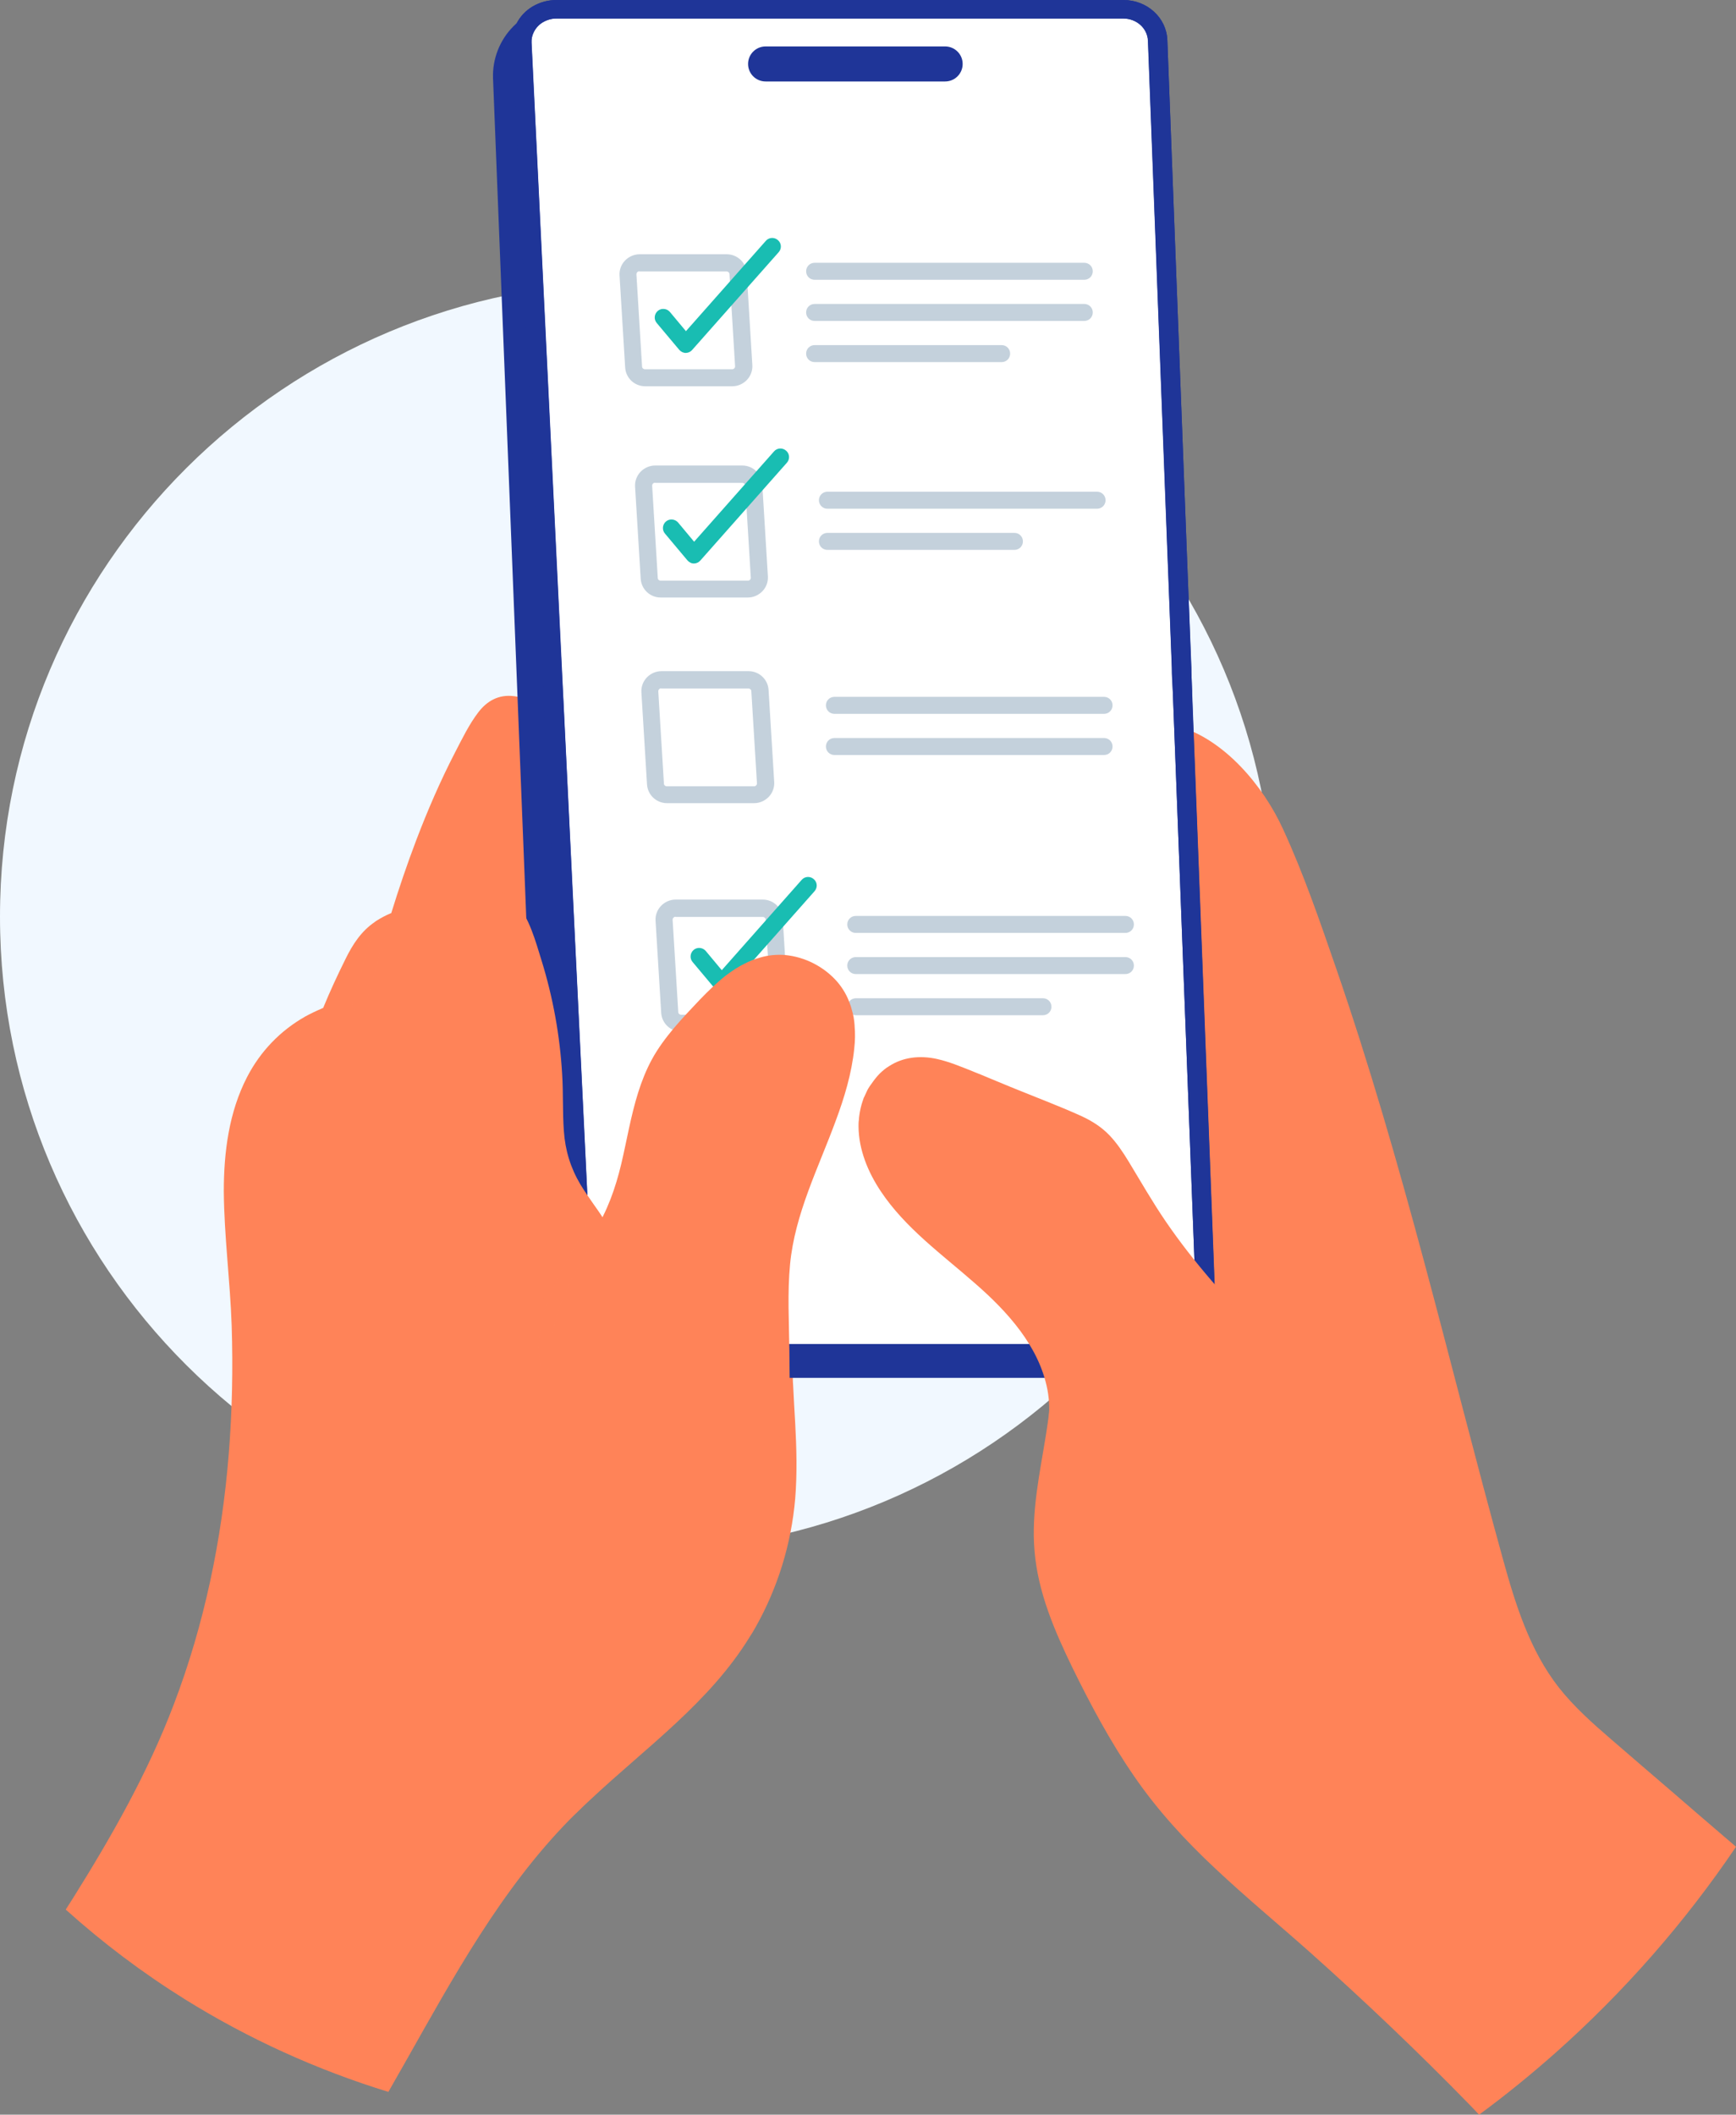
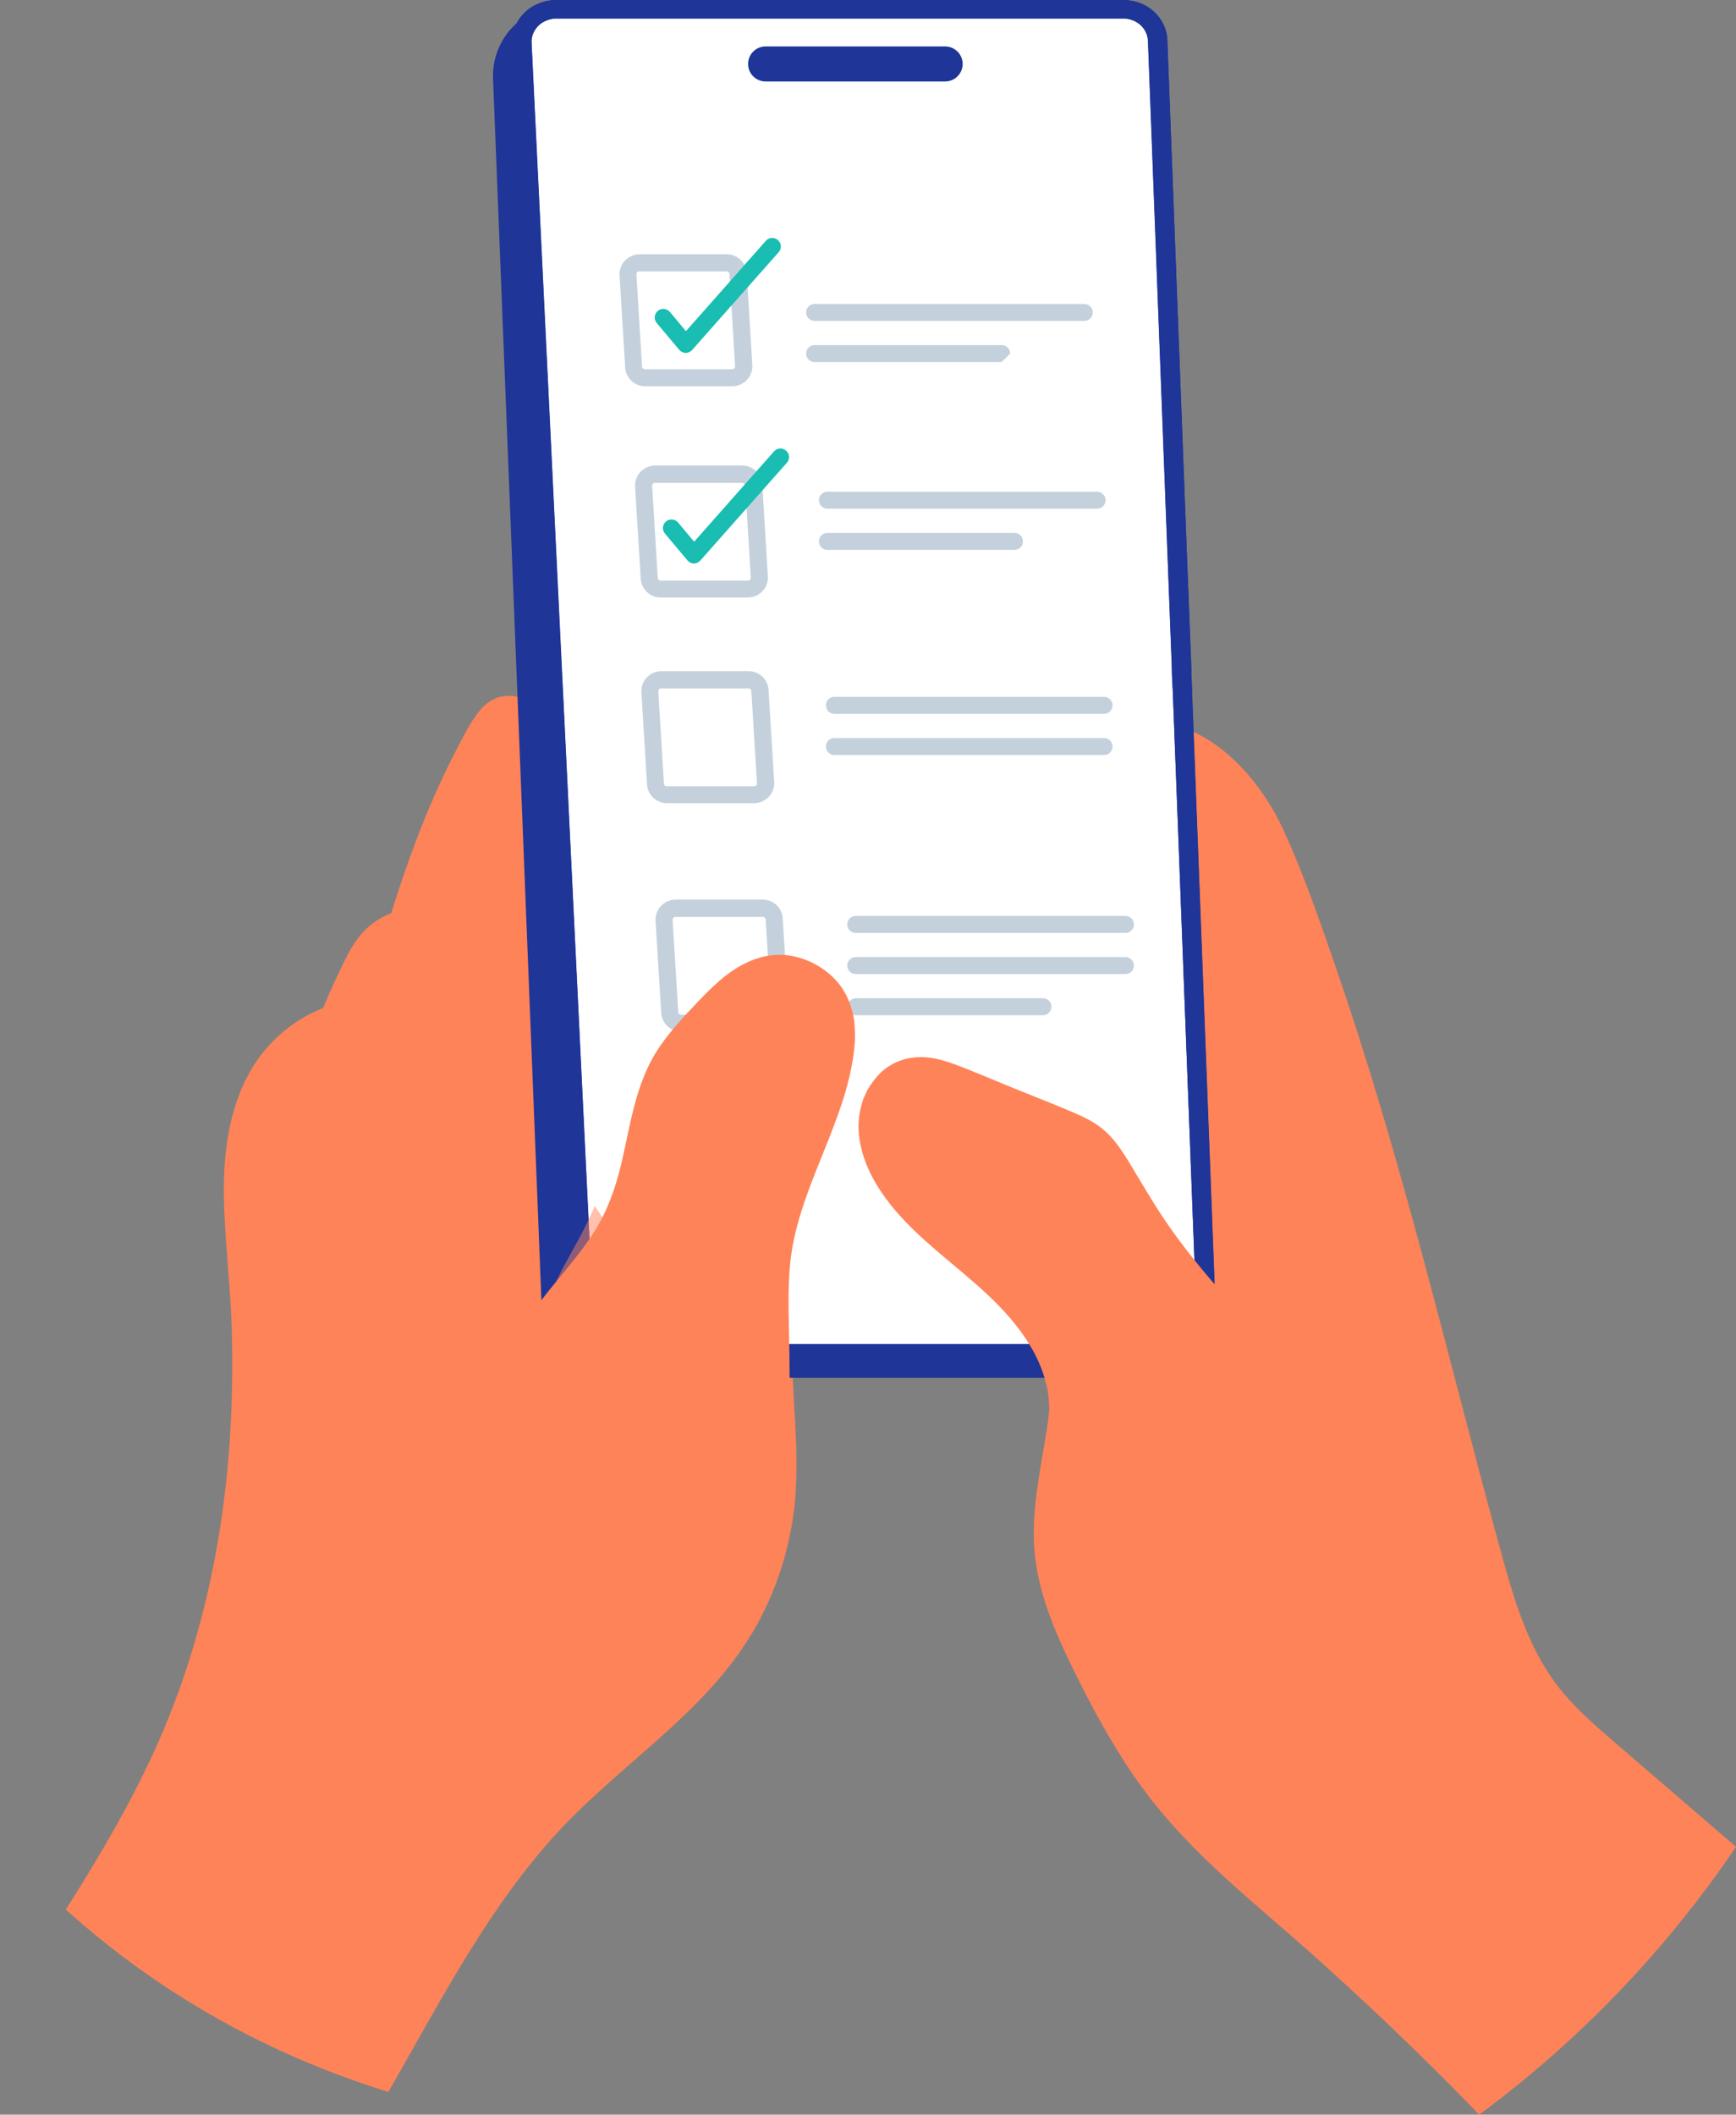
<svg xmlns="http://www.w3.org/2000/svg" width="101" height="123" viewBox="0 0 101 123" fill="none">
  <rect x="0" y="0" width="101" height="123" fill="#808080" stroke="none" />
  <g clip-path="url(#clip0_786_805)">
-     <path d="M37.057 90.224C57.523 90.224 74.114 73.699 74.114 53.313C74.114 32.928 57.523 16.403 37.057 16.403C16.591 16.403 0 32.928 0 53.313C0 73.699 16.591 90.224 37.057 90.224Z" fill="#F1F8FF" />
    <path d="M101 107.418C98.02 111.831 94.484 115.857 90.501 119.399C89.071 120.665 87.591 121.872 86.052 123C85.883 122.812 85.704 122.634 85.525 122.446C82.516 119.359 79.388 116.382 76.169 113.513C74.352 111.9 72.485 110.357 70.717 108.695C68.959 107.052 67.33 105.282 65.969 103.293C64.599 101.305 63.456 99.168 62.394 97.001C61.351 94.854 60.387 92.609 60.189 90.215C59.99 87.919 60.506 85.644 60.864 83.388C60.934 82.933 61.003 82.478 61.053 82.023C61.073 81.904 61.083 81.776 61.092 81.657C61.092 81.637 61.092 81.627 61.092 81.618C61.142 81.133 61.172 80.648 61.172 80.163C61.172 79.401 61.102 78.64 60.934 77.888C60.894 77.72 60.844 77.561 60.794 77.393C60.834 77.324 60.874 77.255 60.914 77.185C60.953 77.116 61.003 77.037 61.033 76.968C61.758 75.692 62.463 74.405 63.119 73.1C63.476 72.368 63.834 71.626 64.151 70.874C64.479 70.102 64.787 69.32 65.055 68.519C65.204 68.094 65.343 67.648 65.463 67.213C65.77 66.115 66.009 64.997 66.138 63.859C66.277 62.643 66.545 61.05 66.267 59.833C66.058 58.883 65.155 58.369 65.006 57.37C64.867 56.469 65.145 55.569 65.413 54.699C65.671 53.828 65.929 52.918 65.761 52.027C65.383 49.999 63.009 48.862 62.453 46.873C61.967 45.132 63.139 43.223 64.797 42.5C65.711 42.105 66.605 41.966 67.459 42.035C67.826 42.065 68.174 42.134 68.532 42.233C71.253 43.015 73.498 45.726 74.63 48.189C75.842 50.811 76.785 53.571 77.729 56.301C79.675 61.94 81.324 67.688 82.874 73.456C84.413 79.184 85.853 84.942 87.433 90.66C88.157 93.281 88.982 95.962 90.68 98.139C91.574 99.276 92.667 100.246 93.759 101.186C94.921 102.195 96.093 103.194 97.265 104.203C98.308 105.104 99.361 106.014 100.414 106.914C100.612 107.082 100.811 107.25 101 107.418Z" fill="#FF8358" />
    <path d="M47.536 67.975C47.516 68.153 47.496 68.331 47.466 68.509C47.436 68.766 47.397 69.014 47.357 69.271C47.049 71.2 46.602 73.109 46.324 75.029C46.225 75.741 46.135 76.453 46.105 77.175C46.086 77.502 46.076 77.838 46.076 78.175C46.076 78.838 46.095 79.49 46.125 80.153C46.125 80.302 46.135 80.44 46.145 80.589C46.175 81.311 46.225 82.033 46.264 82.765C46.344 84.239 46.383 85.703 46.264 87.177C46.036 89.809 45.241 92.391 43.93 94.696C43.841 94.854 43.742 95.022 43.642 95.171C41.298 99.009 37.593 101.631 34.346 104.678C34.097 104.906 33.849 105.143 33.601 105.39C33.452 105.529 33.303 105.677 33.154 105.826C29.141 109.912 26.36 115.026 23.569 119.963C23.371 120.309 23.182 120.645 22.983 120.992C22.854 121.219 22.725 121.447 22.596 121.674C18.444 120.398 14.452 118.588 10.767 116.293C8.304 114.759 5.979 113.008 3.824 111.069C3.963 110.851 4.102 110.634 4.241 110.416C6.496 106.815 8.602 103.115 10.111 99.138C11.889 94.478 12.912 89.542 13.309 84.566C13.508 82.082 13.558 79.589 13.478 77.096C13.389 74.495 13.041 71.903 13.021 69.291C13.021 67.015 13.319 64.681 14.382 62.633C15.157 61.139 16.319 59.942 17.749 59.131C18.057 58.962 18.385 58.804 18.712 58.666C18.742 58.646 18.772 58.636 18.802 58.626C19.199 57.657 19.636 56.717 20.103 55.777C20.52 54.926 21.017 54.164 21.801 53.63C21.841 53.6 21.871 53.571 21.911 53.551C22.179 53.383 22.457 53.234 22.745 53.116C22.745 53.116 22.765 53.116 22.765 53.106C23.202 51.691 23.679 50.286 24.205 48.901C24.87 47.15 25.615 45.429 26.479 43.757C26.887 42.975 27.284 42.144 27.82 41.442C28.337 40.759 29.022 40.383 29.896 40.492C29.956 40.492 30.015 40.512 30.085 40.522C30.462 40.571 30.82 40.67 31.187 40.759C31.614 40.858 32.032 40.967 32.459 41.076C32.935 41.205 33.412 41.343 33.879 41.501C34.227 41.62 34.564 41.749 34.902 41.897C35.687 42.233 36.422 42.649 37.097 43.163C37.832 43.737 38.428 44.44 39.044 45.122C39.679 45.825 40.355 46.477 41.06 47.101C41.765 47.714 42.47 48.318 43.106 49C44.208 50.187 45.112 51.553 45.778 53.017C46.185 53.917 46.513 54.847 46.751 55.797C46.969 56.687 47.118 57.597 47.178 58.517C47.208 58.864 47.218 59.22 47.218 59.566C47.218 60.367 47.158 61.159 47.029 61.95C47.714 63.879 47.744 65.957 47.526 67.985L47.536 67.975Z" fill="#FF8358" />
    <path d="M68.82 75.969C68.909 78.244 67.092 80.143 64.817 80.143H35.527C33.382 80.143 31.614 78.442 31.525 76.285L28.684 4.551C28.645 3.423 29.072 2.335 29.866 1.533C30.273 1.128 30.81 0.702 31.386 0.594C31.932 0.495 32.488 0.692 33.035 0.673C34.753 0.613 36.491 0.336 38.199 0.326C38.736 0.326 39.232 0.534 39.769 0.584C40.742 0.673 41.546 0.544 42.48 0.346C43.414 0.158 44.516 0.554 45.46 0.653C50.316 1.157 55.163 1.662 60.02 2.167C60.834 2.246 61.659 2.335 62.483 2.414C64.47 2.622 65.989 4.254 66.079 6.252L68.84 75.959L68.82 75.969Z" fill="#1F3598" />
    <path d="M70.181 76.77C70.181 76.918 70.181 77.077 70.141 77.215C69.953 78.066 69.158 78.709 68.184 78.709H35.975C34.902 78.709 34.028 77.918 33.978 76.918L33.641 69.894L33.502 67.124L30.373 2.503C30.353 2.206 30.413 1.909 30.552 1.632C30.711 1.296 30.979 1.019 31.287 0.831C31.605 0.643 31.982 0.534 32.369 0.534H65.354C66.427 0.534 67.32 1.336 67.35 2.345L69.813 67.104L70.181 76.75V76.77Z" fill="white" />
    <path d="M69.356 40.265L69.317 39.137V38.85L69.039 31.865L67.916 2.335C67.867 1.029 66.744 0 65.354 0H32.369C31.883 0 31.416 0.129 30.989 0.376C30.572 0.623 30.244 0.979 30.035 1.405C29.866 1.751 29.787 2.147 29.807 2.533L31.227 31.865L31.565 38.85L31.634 40.265L31.654 40.65L31.853 44.707L33.412 76.958C33.472 78.254 34.604 79.273 35.975 79.273H68.184C69.237 79.273 70.181 78.659 70.558 77.759C70.618 77.631 70.658 77.492 70.687 77.344V77.284C70.737 77.126 70.747 76.948 70.737 76.77L69.347 40.275L69.356 40.265ZM69.585 77.106V77.146C69.426 77.749 68.84 78.175 68.175 78.175H35.965C35.19 78.175 34.554 77.611 34.525 76.898L32.965 44.697L32.767 40.601L32.747 40.265L32.677 38.85L32.339 31.865L30.919 2.483C30.909 2.265 30.949 2.068 31.048 1.87C31.157 1.632 31.346 1.434 31.575 1.296C31.813 1.157 32.091 1.078 32.359 1.078H65.344C66.129 1.078 66.754 1.642 66.784 2.374L67.906 31.865L68.175 38.85V39.176L68.234 40.265L68.403 44.697L69.625 76.79C69.625 76.898 69.625 77.007 69.595 77.106H69.585Z" fill="#1F3598" />
    <path d="M68.184 79.253H35.975C34.604 79.253 33.472 78.234 33.412 76.938L29.807 2.533C29.787 2.147 29.866 1.761 30.035 1.405C30.244 0.979 30.572 0.623 30.989 0.376C31.416 0.129 31.883 0 32.369 0H65.354C66.744 0 67.867 1.029 67.916 2.335L70.747 76.75C70.777 77.403 70.519 78.026 70.042 78.501C69.555 78.986 68.89 79.253 68.175 79.253H68.184ZM32.369 1.078C32.091 1.078 31.823 1.157 31.585 1.296C31.356 1.434 31.177 1.632 31.058 1.87C30.959 2.068 30.919 2.265 30.929 2.483L34.534 76.898C34.564 77.611 35.2 78.175 35.975 78.175H68.184C68.592 78.175 68.959 78.026 69.237 77.749C69.496 77.492 69.635 77.146 69.625 76.79L66.794 2.374C66.764 1.652 66.138 1.078 65.354 1.078H32.369Z" fill="#1F3598" />
    <path d="M73.906 81.311C73.955 83.794 72.833 86.168 70.946 87.781C69.168 89.294 66.327 90.561 64.093 89.285C61.818 87.979 61.282 85.248 61.172 82.834C61.073 82.834 60.984 82.785 60.994 82.666C61.073 82.063 61.053 81.449 60.944 80.856C60.467 78.313 58.61 76.285 56.723 74.643C54.796 72.951 52.661 71.428 51.23 69.271C50.495 68.163 49.959 66.867 49.949 65.522C49.949 65.393 49.949 65.264 49.969 65.146C49.969 65.047 49.989 64.948 49.999 64.849C50.039 64.572 50.098 64.305 50.188 64.047C50.208 63.988 50.227 63.929 50.247 63.869C50.247 63.85 50.267 63.83 50.277 63.81C50.346 63.652 50.416 63.513 50.456 63.424C50.476 63.375 50.505 63.335 50.515 63.315C50.565 63.226 50.615 63.157 50.674 63.078C50.833 62.85 50.992 62.633 51.191 62.435C51.36 62.277 51.528 62.128 51.717 62.019C52.532 61.485 53.515 61.376 54.508 61.594C55.223 61.752 55.899 62.039 56.574 62.306C56.614 62.326 56.653 62.336 56.693 62.356C56.951 62.455 57.21 62.563 57.468 62.672C57.627 62.742 57.786 62.801 57.945 62.87C58.213 62.989 58.491 63.088 58.759 63.207C60.15 63.78 61.57 64.305 62.941 64.928C63.536 65.205 64.083 65.551 64.54 66.026C64.977 66.481 65.324 67.005 65.652 67.54C66.367 68.717 67.042 69.904 67.827 71.052C68.632 72.229 69.516 73.357 70.449 74.445C71.333 75.464 72.267 76.473 72.922 77.65C73.548 78.778 73.876 80.054 73.896 81.341L73.906 81.311Z" fill="#FF8358" />
-     <path d="M35.954 78.847C35.646 79.619 35.239 80.341 34.703 80.974C34.107 81.677 33.332 82.32 32.418 82.547C30.293 83.062 29.28 80.678 28.674 79.095C27.482 75.988 27.353 72.585 27.502 69.301C27.561 67.995 27.899 66.511 27.641 65.215C27.502 64.532 27.154 63.919 27.095 63.217C27.025 62.346 27.253 61.475 27.383 60.615C27.512 59.754 27.561 58.824 27.174 58.042C26.916 57.518 26.489 57.093 26.29 56.549C25.972 55.698 26.27 54.768 26.558 53.907C26.856 53.017 27.303 52.008 28.217 51.79C28.863 51.642 29.548 51.968 29.985 52.463C30.789 53.353 31.157 54.738 31.504 55.856C32.17 58.003 32.577 60.239 32.706 62.484C32.776 63.583 32.726 64.691 32.806 65.789C32.885 66.916 33.193 67.925 33.769 68.895C34.027 69.32 34.315 69.726 34.603 70.142C34.782 70.389 34.951 70.646 35.12 70.903C35.229 71.072 35.328 71.23 35.428 71.408C35.855 72.16 36.163 72.981 36.341 73.832C36.699 75.494 36.59 77.275 35.974 78.857L35.954 78.847Z" fill="#FF8358" />
    <g style="mix-blend-mode:multiply" opacity="0.5">
      <path d="M18.722 58.695C18.136 60.298 17.749 61.98 17.58 63.672C17.53 64.156 16.765 64.166 16.805 63.672C16.964 62.128 17.272 60.624 17.749 59.15C18.057 58.982 18.384 58.824 18.712 58.685L18.722 58.695Z" fill="#FF8358" />
    </g>
    <g style="mix-blend-mode:multiply" opacity="0.5">
      <path d="M22.744 53.135C22.247 54.946 21.741 56.746 21.244 58.557C21.115 59.032 20.37 58.824 20.509 58.349C20.936 56.786 21.373 55.213 21.811 53.65C21.85 53.62 21.88 53.59 21.92 53.571C22.188 53.403 22.466 53.254 22.754 53.135H22.744Z" fill="#FF8358" />
    </g>
    <path d="M54.984 4.739H44.545C43.979 4.739 43.523 4.284 43.523 3.72C43.523 3.156 43.979 2.701 44.545 2.701H54.984C55.55 2.701 56.007 3.156 56.007 3.72C56.007 4.284 55.55 4.739 54.984 4.739Z" fill="#1F3598" />
    <path d="M42.609 22.467H37.534C36.918 22.467 36.412 21.992 36.372 21.379L36.044 16.017C36.024 15.7 36.144 15.384 36.362 15.156C36.581 14.929 36.888 14.79 37.206 14.79H42.282C42.897 14.79 43.404 15.265 43.444 15.878L43.771 21.24C43.791 21.557 43.672 21.873 43.453 22.101C43.235 22.329 42.927 22.467 42.609 22.467ZM37.196 15.779C37.137 15.779 37.097 15.809 37.077 15.829C37.057 15.849 37.027 15.888 37.027 15.957L37.355 21.32C37.355 21.409 37.435 21.478 37.524 21.478H42.599C42.659 21.478 42.699 21.448 42.718 21.428C42.738 21.409 42.768 21.369 42.768 21.31L42.44 15.948C42.44 15.858 42.361 15.789 42.272 15.789H37.196V15.779Z" fill="#C4D1DC" />
    <path d="M43.514 34.754H38.438C37.822 34.754 37.316 34.279 37.276 33.666L36.948 28.304C36.929 27.987 37.048 27.671 37.266 27.443C37.485 27.216 37.793 27.077 38.111 27.077H43.186C43.802 27.077 44.308 27.552 44.348 28.166L44.676 33.528C44.696 33.844 44.576 34.161 44.358 34.388C44.139 34.616 43.831 34.754 43.514 34.754ZM38.111 28.076C38.051 28.076 38.011 28.106 37.991 28.126C37.971 28.146 37.942 28.185 37.942 28.255L38.269 33.617C38.269 33.706 38.349 33.775 38.438 33.775H43.514C43.573 33.775 43.613 33.745 43.633 33.725C43.653 33.706 43.682 33.666 43.682 33.607L43.355 28.245C43.355 28.156 43.275 28.086 43.186 28.086H38.111V28.076Z" fill="#C4D1DC" />
    <path d="M43.881 46.715H38.805C38.19 46.715 37.683 46.24 37.643 45.627L37.316 40.265C37.296 39.948 37.415 39.632 37.633 39.404C37.852 39.176 38.16 39.038 38.478 39.038H43.553C44.169 39.038 44.675 39.513 44.715 40.126L45.043 45.488C45.063 45.805 44.944 46.121 44.725 46.349C44.507 46.576 44.199 46.715 43.881 46.715ZM38.468 40.037C38.408 40.037 38.368 40.067 38.349 40.087C38.329 40.106 38.299 40.146 38.299 40.215L38.627 45.577C38.627 45.666 38.706 45.736 38.795 45.736H43.871C43.93 45.736 43.97 45.706 43.99 45.686C44.01 45.666 44.04 45.627 44.04 45.567L43.712 40.205C43.712 40.116 43.633 40.047 43.543 40.047H38.468V40.037Z" fill="#C4D1DC" />
    <path d="M44.705 60.001H39.63C39.014 60.001 38.507 59.526 38.468 58.913L38.14 53.551C38.12 53.234 38.239 52.918 38.458 52.69C38.676 52.463 38.984 52.324 39.302 52.324H44.377C44.993 52.324 45.5 52.799 45.539 53.413L45.867 58.775C45.887 59.091 45.768 59.408 45.549 59.635C45.331 59.863 45.023 60.001 44.705 60.001ZM39.302 53.323C39.242 53.323 39.203 53.353 39.183 53.373C39.163 53.393 39.133 53.432 39.133 53.502L39.461 58.864C39.461 58.953 39.54 59.022 39.63 59.022H44.705C44.765 59.022 44.804 58.992 44.824 58.972C44.844 58.953 44.874 58.913 44.874 58.854L44.546 53.492C44.546 53.403 44.467 53.333 44.377 53.333H39.302V53.323Z" fill="#C4D1DC" />
    <path d="M39.898 20.528C39.749 20.528 39.62 20.459 39.52 20.35L38.209 18.787C38.03 18.579 38.06 18.263 38.269 18.084C38.477 17.906 38.795 17.936 38.974 18.144L39.908 19.262L44.556 14.009C44.735 13.801 45.052 13.781 45.261 13.969C45.47 14.147 45.489 14.464 45.301 14.671L40.265 20.36C40.166 20.469 40.037 20.528 39.888 20.528H39.898Z" fill="#19BDB2" />
    <path d="M40.374 32.776C40.225 32.776 40.096 32.706 39.997 32.597L38.686 31.034C38.507 30.827 38.537 30.51 38.745 30.332C38.954 30.154 39.272 30.184 39.45 30.391L40.384 31.509L45.032 26.256C45.211 26.048 45.529 26.029 45.738 26.216C45.946 26.395 45.966 26.711 45.777 26.919L40.742 32.607C40.642 32.716 40.513 32.776 40.364 32.776H40.374Z" fill="#19BDB2" />
-     <path d="M41.984 57.696C41.835 57.696 41.706 57.627 41.606 57.518L40.295 55.955C40.116 55.747 40.146 55.431 40.355 55.253C40.563 55.075 40.881 55.104 41.06 55.312L41.993 56.43L46.642 51.177C46.821 50.969 47.138 50.949 47.347 51.137C47.556 51.315 47.575 51.632 47.387 51.84L42.351 57.528C42.252 57.637 42.123 57.696 41.974 57.696H41.984Z" fill="#19BDB2" />
-     <path d="M63.08 16.274H47.397C47.119 16.274 46.9 16.056 46.9 15.779C46.9 15.502 47.119 15.285 47.397 15.285H63.08C63.358 15.285 63.577 15.502 63.577 15.779C63.577 16.056 63.358 16.274 63.08 16.274Z" fill="#C4D1DC" />
    <path d="M63.08 18.668H47.397C47.119 18.668 46.9 18.451 46.9 18.174C46.9 17.896 47.119 17.679 47.397 17.679H63.08C63.358 17.679 63.577 17.896 63.577 18.174C63.577 18.451 63.358 18.668 63.08 18.668Z" fill="#C4D1DC" />
    <path d="M64.231 41.521H48.548C48.27 41.521 48.052 41.303 48.052 41.026C48.052 40.749 48.27 40.532 48.548 40.532H64.231C64.509 40.532 64.728 40.749 64.728 41.026C64.728 41.303 64.509 41.521 64.231 41.521Z" fill="#C4D1DC" />
    <path d="M64.231 43.915H48.548C48.27 43.915 48.052 43.697 48.052 43.42C48.052 43.144 48.27 42.926 48.548 42.926H64.231C64.509 42.926 64.728 43.144 64.728 43.42C64.728 43.697 64.509 43.915 64.231 43.915Z" fill="#C4D1DC" />
-     <path d="M58.273 21.062H47.397C47.119 21.062 46.9 20.845 46.9 20.568C46.9 20.291 47.119 20.073 47.397 20.073H58.273C58.551 20.073 58.769 20.291 58.769 20.568C58.769 20.845 58.551 21.062 58.273 21.062Z" fill="#C4D1DC" />
+     <path d="M58.273 21.062H47.397C47.119 21.062 46.9 20.845 46.9 20.568C46.9 20.291 47.119 20.073 47.397 20.073H58.273C58.551 20.073 58.769 20.291 58.769 20.568Z" fill="#C4D1DC" />
    <path d="M65.473 54.263H49.791C49.513 54.263 49.294 54.046 49.294 53.769C49.294 53.492 49.513 53.274 49.791 53.274H65.473C65.751 53.274 65.97 53.492 65.97 53.769C65.97 54.046 65.751 54.263 65.473 54.263Z" fill="#C4D1DC" />
    <path d="M65.473 56.657H49.791C49.513 56.657 49.294 56.44 49.294 56.163C49.294 55.886 49.513 55.668 49.791 55.668H65.473C65.751 55.668 65.97 55.886 65.97 56.163C65.97 56.44 65.751 56.657 65.473 56.657Z" fill="#C4D1DC" />
    <path d="M60.676 59.051H49.8C49.522 59.051 49.304 58.834 49.304 58.557C49.304 58.28 49.522 58.062 49.8 58.062H60.676C60.954 58.062 61.173 58.28 61.173 58.557C61.173 58.834 60.954 59.051 60.676 59.051Z" fill="#C4D1DC" />
    <path d="M63.824 29.59H48.141C47.863 29.59 47.645 29.372 47.645 29.095C47.645 28.818 47.863 28.601 48.141 28.601H63.824C64.102 28.601 64.321 28.818 64.321 29.095C64.321 29.372 64.102 29.59 63.824 29.59Z" fill="#C4D1DC" />
    <path d="M59.017 31.984H48.141C47.863 31.984 47.645 31.767 47.645 31.489C47.645 31.212 47.863 30.995 48.141 30.995H59.017C59.295 30.995 59.513 31.212 59.513 31.489C59.513 31.767 59.295 31.984 59.017 31.984Z" fill="#C4D1DC" />
    <path d="M49.7 60.99C49.551 62.435 49.124 63.85 48.617 65.205C47.614 67.935 46.244 70.606 45.965 73.545C45.807 75.207 45.906 76.898 45.926 78.57C45.946 80.252 45.956 81.934 45.975 83.616C45.975 83.853 45.618 83.853 45.618 83.616V83.497C45.022 83.645 44.496 83.942 44.009 84.318C43.463 84.724 42.966 85.179 42.42 85.585C41.854 86.01 41.238 86.366 40.592 86.683C39.311 87.296 37.93 87.712 36.55 88.028C35.855 88.186 35.159 88.315 34.464 88.454C33.769 88.582 33.074 88.701 32.358 88.711C30.998 88.74 29.707 88.305 28.892 87.167C28.058 86 27.939 84.506 28.147 83.131C28.366 81.637 28.882 80.173 29.528 78.818C30.163 77.492 30.978 76.265 31.892 75.118C32.795 73.99 33.769 72.902 34.553 71.675C35.338 70.448 35.805 69.113 36.143 67.708C36.47 66.323 36.699 64.908 37.126 63.553C37.334 62.89 37.593 62.237 37.92 61.633C38.278 60.971 38.725 60.377 39.212 59.793C39.688 59.23 40.205 58.685 40.721 58.141C41.198 57.647 41.685 57.172 42.221 56.746C42.41 56.608 42.599 56.469 42.787 56.351C42.787 56.351 42.857 56.311 42.887 56.291C43.026 56.202 43.155 56.133 43.294 56.064C43.592 55.906 43.9 55.787 44.218 55.698C44.684 55.559 45.171 55.51 45.678 55.549C46.84 55.658 47.952 56.232 48.717 57.112C49.044 57.498 49.283 57.914 49.442 58.369C49.492 58.488 49.531 58.616 49.561 58.745C49.65 59.032 49.7 59.328 49.72 59.635C49.72 59.655 49.72 59.665 49.72 59.675C49.76 60.11 49.75 60.545 49.7 60.981V60.99Z" fill="#FF8358" />
    <g style="mix-blend-mode:multiply" opacity="0.5">
      <path d="M33.988 73.09C32.965 74.94 31.813 76.997 32.16 79.194C32.24 79.678 31.495 79.886 31.416 79.401C31.078 77.274 31.922 75.286 32.915 73.446C33.501 72.368 34.147 71.289 34.594 70.141C34.773 70.389 34.941 70.646 35.11 70.903C34.782 71.655 34.385 72.377 33.988 73.1V73.09Z" fill="#FF8358" />
    </g>
  </g>
  <defs>
    <clipPath id="clip0_786_805">
      <rect width="101" height="123" fill="white" />
    </clipPath>
  </defs>
</svg>